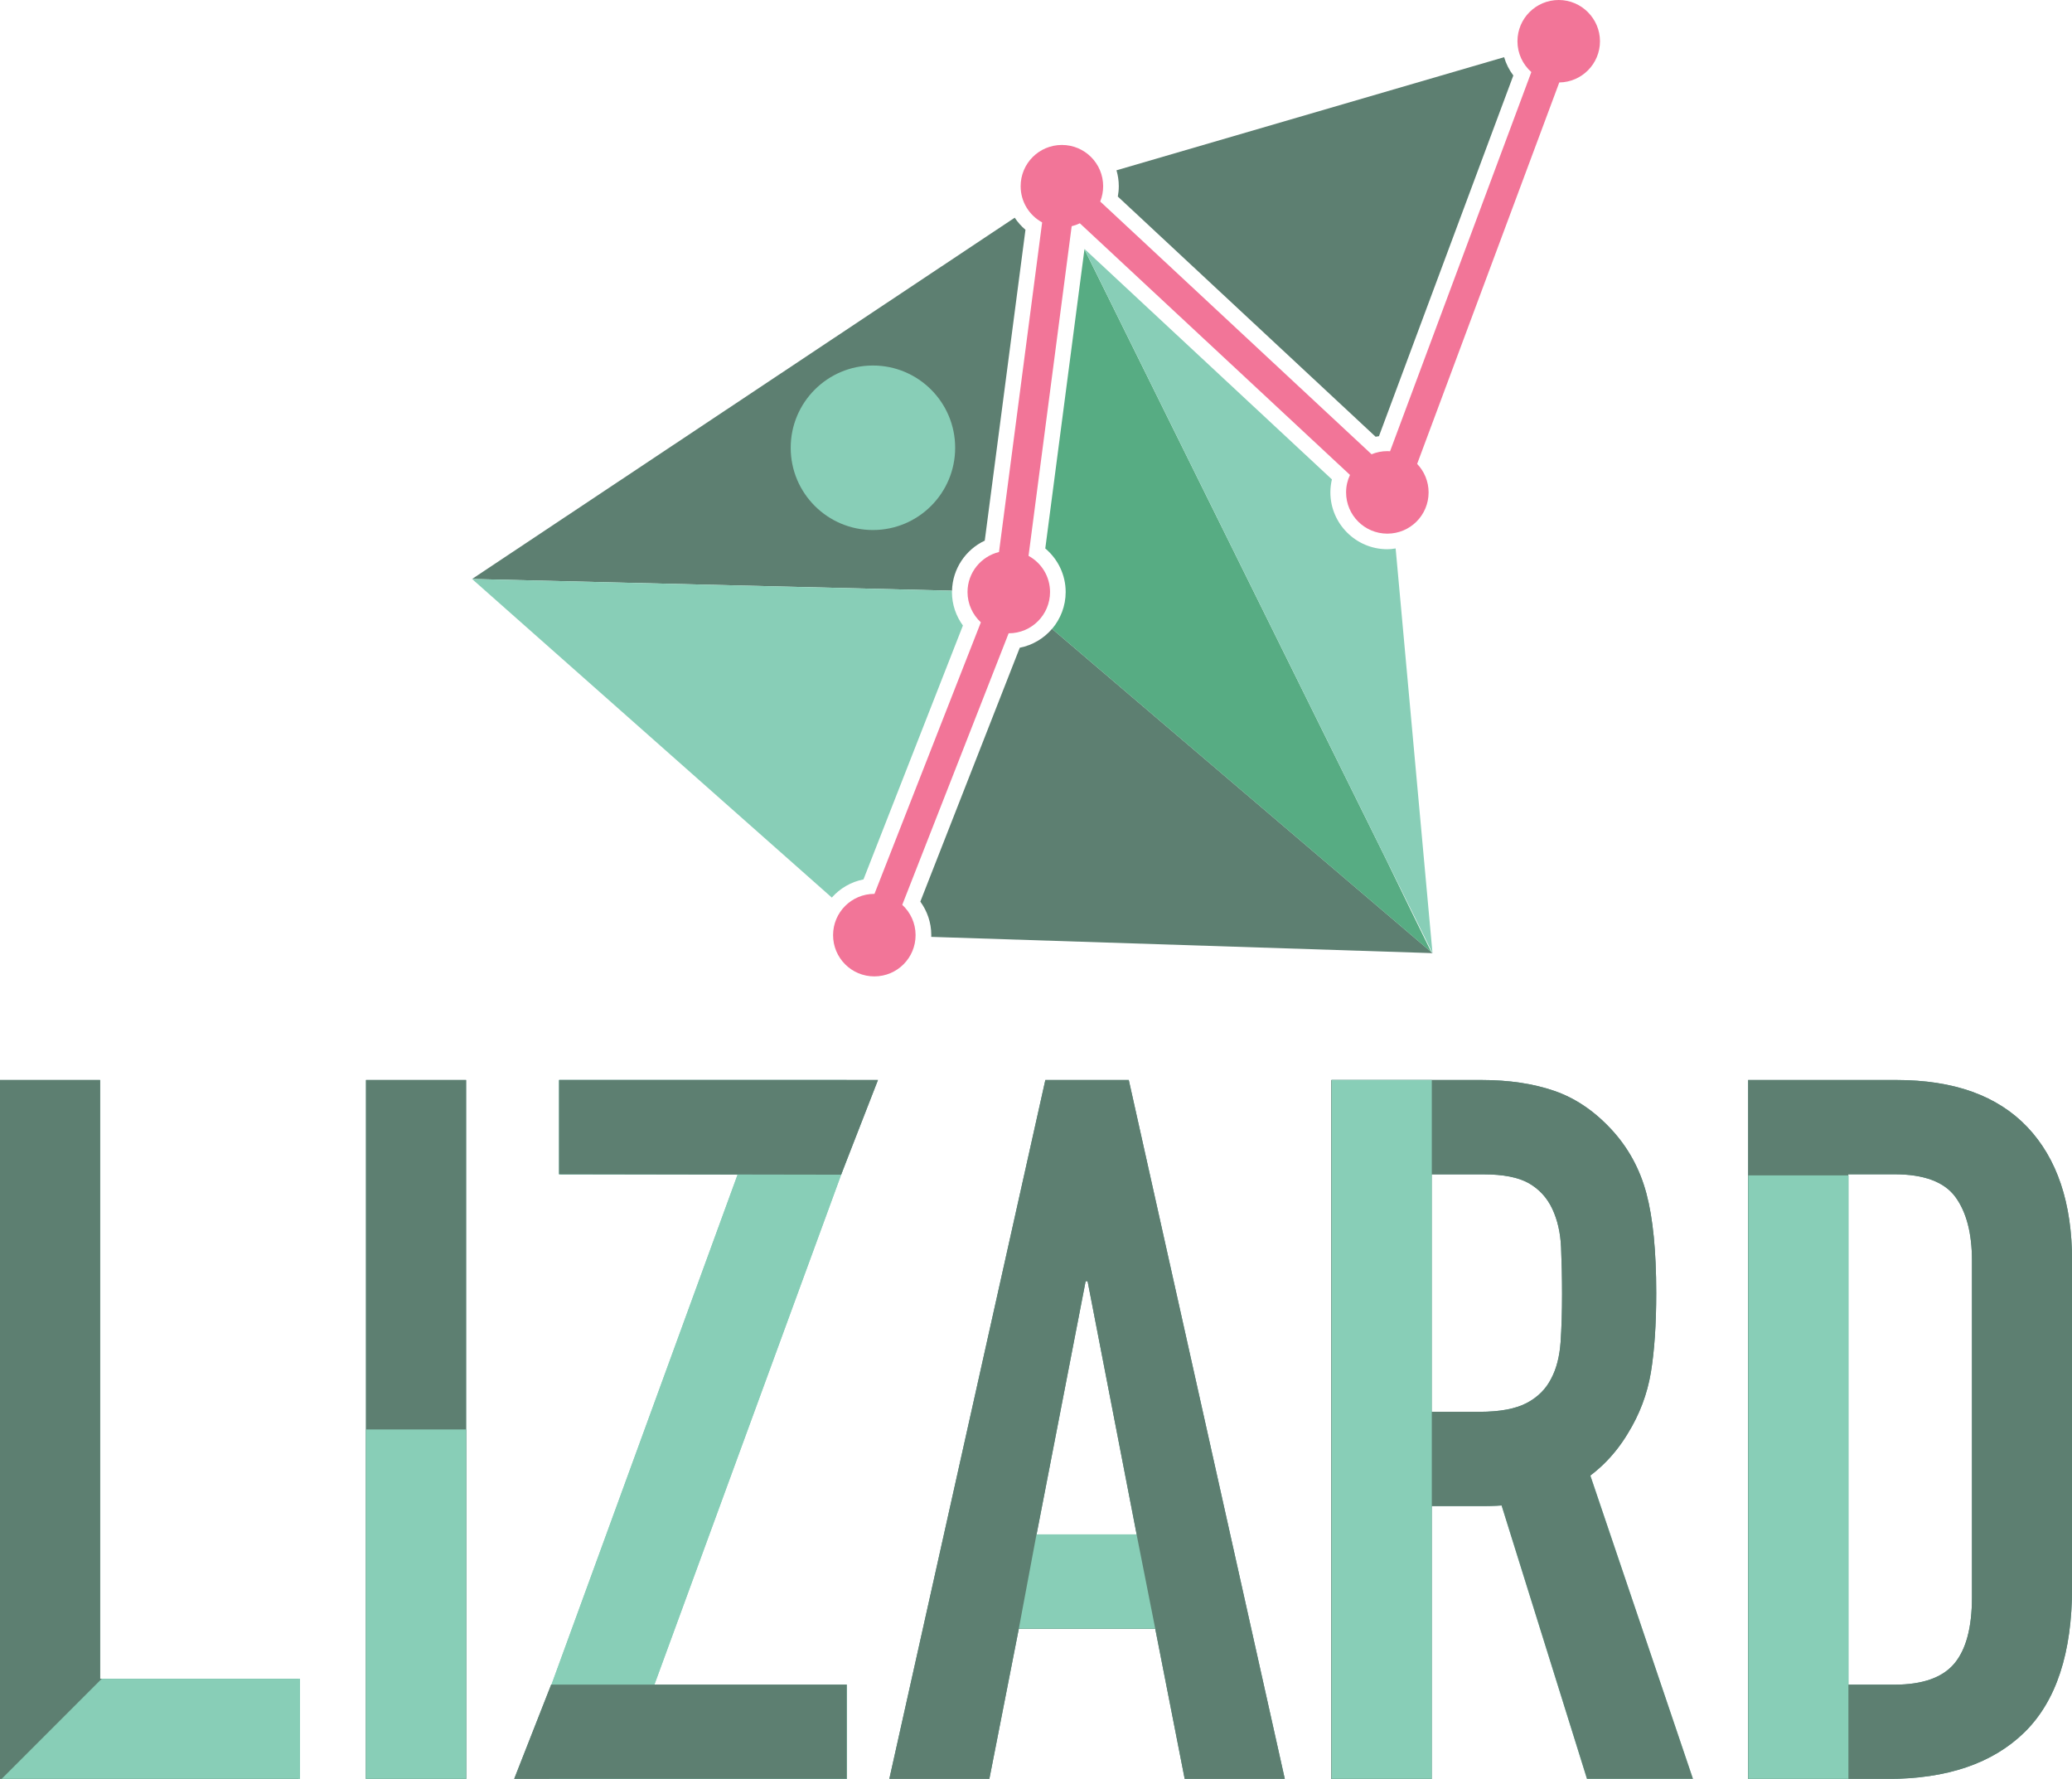
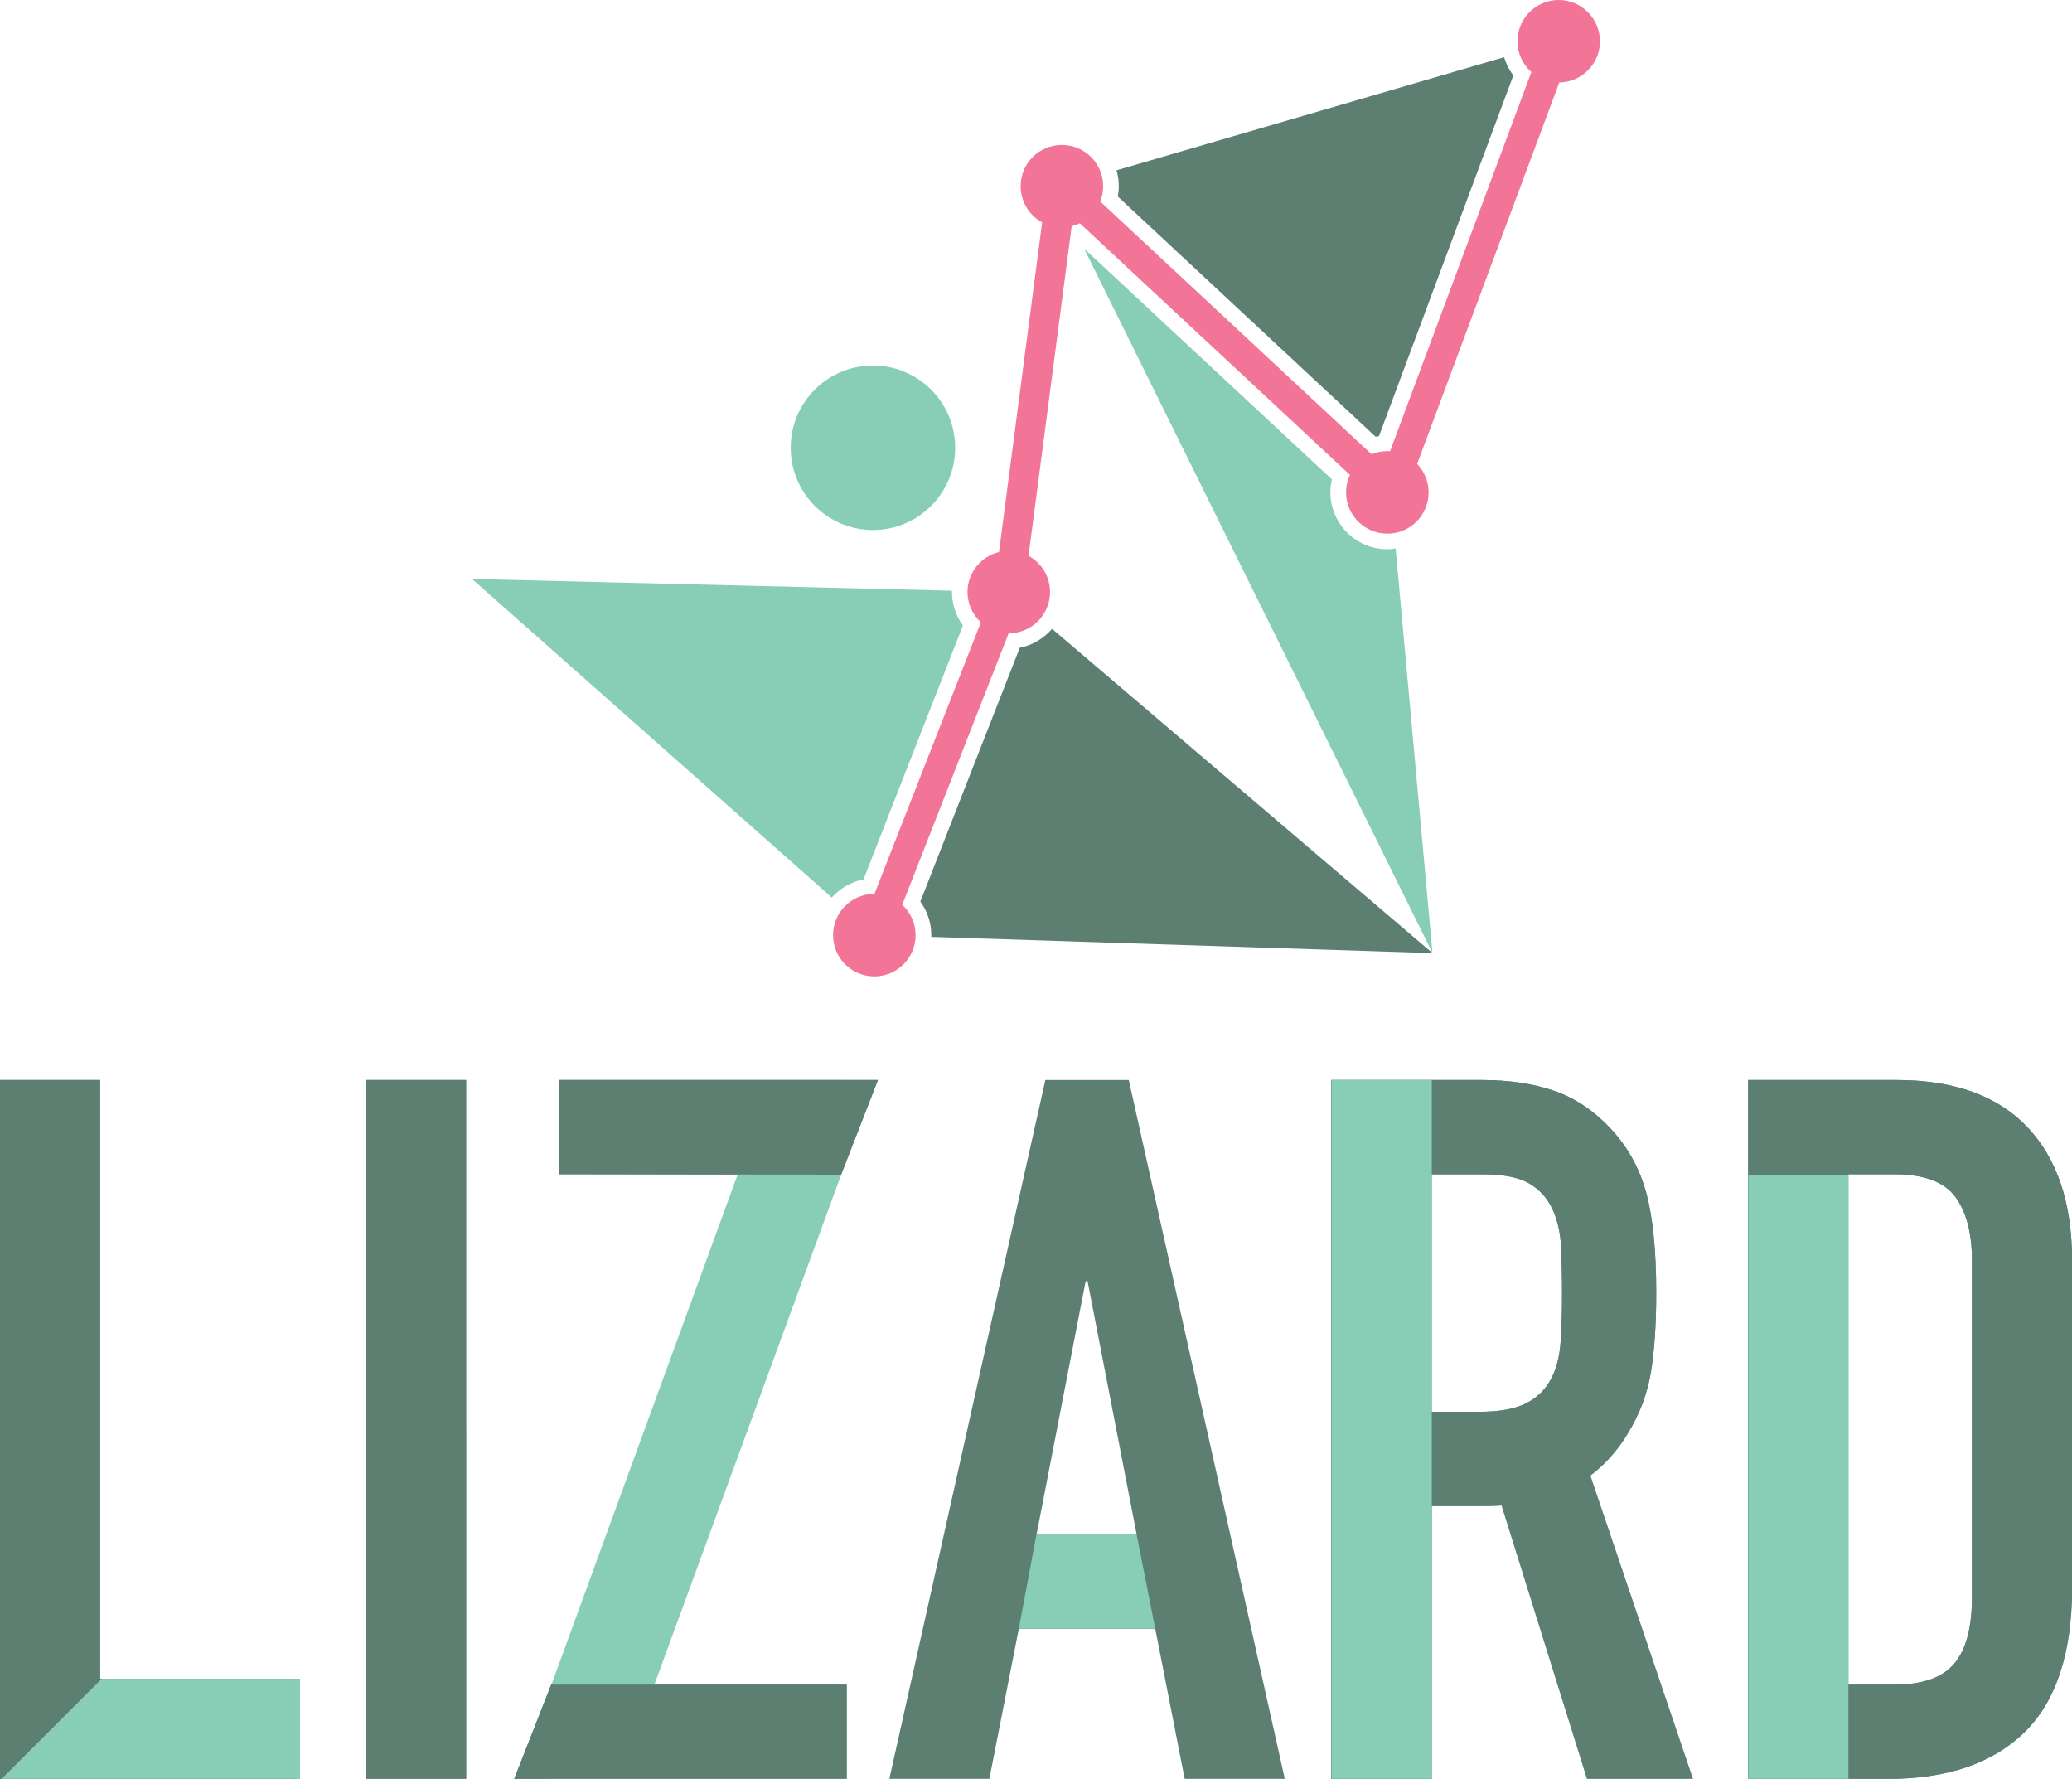
<svg xmlns="http://www.w3.org/2000/svg" id="Layer_1" data-name="Layer 1" viewBox="0 0 296.82 254.77">
  <defs>
    <style>
      .cls-1 {
        fill: #5a8c83;
      }

      .cls-2 {
        fill: #57ac83;
      }

      .cls-3 {
        fill: #89cfbd;
      }

      .cls-4 {
        fill: #5d7f71;
      }

      .cls-5 {
        fill: #f27598;
      }

      .cls-6 {
        fill: #88ceb7;
      }
    </style>
  </defs>
  <g>
-     <path class="cls-4" d="m141.07,77.42l5.83-44.51c-.59-.5-1.11-1.09-1.54-1.73l-77.73,51.74,68.75,1.68c.08-3.17,1.98-5.9,4.69-7.17Z" />
    <circle class="cls-6" cx="125.05" cy="64.13" r="11.78" />
    <path class="cls-6" d="m123.7,125.94l14.24-36.35c-.98-1.35-1.57-3-1.57-4.79,0-.07,0-.13,0-.2l-68.75-1.68,51.54,45.63c1.16-1.31,2.74-2.25,4.53-2.6Z" />
    <path class="cls-4" d="m146.08,92.78l-14.24,36.35c.98,1.35,1.57,3,1.57,4.79,0,.09-.01.18-.01.26l71.82,2.33-54.51-46.45c-1.17,1.37-2.79,2.35-4.63,2.71Z" />
-     <path class="cls-2" d="m155.35,35.71l-5.61,42.84c1.78,1.5,2.92,3.74,2.92,6.24,0,2.01-.74,3.86-1.95,5.28l54.34,46.31c-1.57-3.17-3.8-7.76-6.48-13.29l-43.22-87.38Z" />
    <path class="cls-6" d="m199.39,78.63c-.22.02-.43.03-.66.03-4.49,0-8.15-3.66-8.15-8.15,0-.64.08-1.25.22-1.85l-35.45-33.01v.05s49.86,100.81,49.86,100.81l-5.28-57.96c-.18.03-.36.05-.55.07Z" />
    <path class="cls-4" d="m160.27,26.67c0,.51-.05,1-.14,1.48l36.93,34.4c.16-.03.32-.05.48-.08l19.25-51.66c-.59-.78-1.04-1.66-1.32-2.62l-55.53,16.2c.21.72.33,1.49.33,2.28Z" />
    <path class="cls-5" d="m223.29,0c-3.26,0-5.91,2.64-5.91,5.91,0,1.76.77,3.33,1.99,4.41l-20.24,54.31c-.13,0-.26-.02-.39-.02-.8,0-1.56.16-2.26.45l-38.87-36.2c.27-.68.42-1.42.42-2.19,0-3.26-2.64-5.91-5.91-5.91s-5.91,2.64-5.91,5.91c0,2.24,1.24,4.18,3.08,5.18l-6.18,47.21c-2.58.63-4.51,2.95-4.51,5.73,0,1.72.74,3.26,1.91,4.34l-15.24,38.89s-.02,0-.02,0c-3.26,0-5.91,2.64-5.91,5.91s2.64,5.91,5.91,5.91,5.91-2.64,5.91-5.91c0-1.72-.74-3.26-1.91-4.34l15.24-38.89s.02,0,.02,0c3.26,0,5.91-2.64,5.91-5.91,0-2.24-1.24-4.18-3.08-5.18l6.18-47.21c.41-.1.8-.24,1.17-.42l38.7,36.04c-.36.76-.56,1.61-.56,2.5,0,3.26,2.64,5.91,5.91,5.91s5.91-2.64,5.91-5.91c0-1.58-.63-3.02-1.64-4.08l20.36-54.63c3.23-.04,5.83-2.67,5.83-5.9s-2.64-5.91-5.91-5.91Z" />
  </g>
  <g>
    <g>
      <path class="cls-1" d="m0,254.77v-100.09h14.34v85.75h28.4v14.34H0Z" />
      <path class="cls-1" d="m52.43,254.77v-100.09h14.34v100.09h-14.34Z" />
      <path class="cls-3" d="m52.43,254.77v-50.04h14.34v50.04h-14.34Z" />
-       <path class="cls-1" d="m127.4,254.77l22.35-100.09h11.95l22.35,100.09h-14.34l-4.22-21.51h-19.54l-4.22,21.51h-14.34Zm35.43-35l-7.03-36.27h-.28l-7.03,36.27h14.34Z" />
      <path class="cls-1" d="m250.43,254.77v-100.09h21.23c8.25,0,14.5,2.25,18.77,6.75,4.26,4.5,6.4,10.87,6.4,19.12v46.81c0,9.37-2.27,16.28-6.82,20.74-4.55,4.45-11.08,6.68-19.61,6.68h-19.96Zm14.34-86.59v73.1h6.61c4.03,0,6.89-1.01,8.58-3.02,1.69-2.01,2.53-5.18,2.53-9.49v-48.22c0-3.94-.8-6.98-2.39-9.14-1.59-2.15-4.5-3.23-8.72-3.23h-6.61Z" />
      <path class="cls-3" d="m148.48,219.76h14.34l2.67,13.49h-19.54" />
      <path class="cls-3" d="m14.58,240.43h28.4v14.34H.24" />
      <path class="cls-3" d="m250.45,254.77v-86.43h14.34v86.43h-14.34Z" />
-       <path class="cls-3" d="m78.69,254.77v-12.65l26.99-73.94h-25.58v-13.49h41.19v11.39l-27.55,75.21h27.55v13.5h-42.59Z" />
      <path class="cls-1" d="m120.49,168.24l-40.39-.07v-13.49h45.67" />
      <path class="cls-1" d="m78.96,241.27h42.33s0,13.5,0,13.5h-47.63" />
      <path class="cls-3" d="m227.06,209.08l15.46,45.69h-15.18l-13.35-42.73,13.07-2.95Z" />
      <path class="cls-1" d="m190.73,254.77v-100.09h21.51c3.94,0,7.4.52,10.4,1.55,3,1.03,5.71,2.86,8.15,5.48,2.44,2.62,4.12,5.69,5.06,9.21.94,3.51,1.41,8.27,1.41,14.27,0,4.5-.26,8.29-.77,11.39-.52,3.09-1.62,6-3.3,8.72-1.97,3.28-4.59,5.83-7.87,7.66-3.28,1.83-7.59,2.74-12.93,2.74h-7.31v39.08h-14.34Zm14.34-86.59v34.02h6.89c2.9,0,5.15-.42,6.75-1.26,1.59-.84,2.76-2.01,3.51-3.51.75-1.41,1.19-3.14,1.34-5.2.14-2.06.21-4.36.21-6.89,0-2.34-.05-4.57-.14-6.68-.09-2.11-.52-3.96-1.27-5.55-.75-1.59-1.88-2.81-3.37-3.66-1.5-.84-3.66-1.26-6.47-1.26h-7.45Z" />
    </g>
    <path class="cls-4" d="m0,254.77v-100.09h14.34v85.75h28.4v14.34H0Z" />
    <path class="cls-4" d="m52.43,254.77v-100.09h14.34v100.09h-14.34Z" />
-     <path class="cls-6" d="m52.43,254.77v-50.04h14.34v50.04h-14.34Z" />
    <path class="cls-4" d="m127.4,254.77l22.35-100.09h11.95l22.35,100.09h-14.34l-4.22-21.51h-19.54l-4.22,21.51h-14.34Zm35.43-35l-7.03-36.27h-.28l-7.03,36.27h14.34Z" />
    <path class="cls-4" d="m250.43,254.77v-100.09h21.23c8.25,0,14.5,2.25,18.77,6.75,4.26,4.5,6.4,10.87,6.4,19.12v46.81c0,9.37-2.27,16.28-6.82,20.74-4.55,4.45-11.08,6.68-19.61,6.68h-19.96Zm14.34-86.59v73.1h6.61c4.03,0,6.89-1.01,8.58-3.02,1.69-2.01,2.53-5.18,2.53-9.49v-48.22c0-3.94-.8-6.98-2.39-9.14-1.59-2.15-4.5-3.23-8.72-3.23h-6.61Z" />
    <path class="cls-6" d="m148.48,219.76h14.34l2.67,13.49h-19.54" />
    <path class="cls-6" d="m14.58,240.43h28.4v14.34H.24" />
    <path class="cls-6" d="m250.45,254.77v-86.43h14.34v86.43h-14.34Z" />
    <path class="cls-6" d="m78.69,254.77v-12.65l26.99-73.94h-25.58v-13.49h41.19v11.39l-27.55,75.21h27.55v13.5h-42.59Z" />
    <path class="cls-4" d="m120.49,168.24l-40.39-.07v-13.49h45.67" />
    <path class="cls-4" d="m78.96,241.27h42.33s0,13.5,0,13.5h-47.63" />
    <path class="cls-4" d="m227.06,209.08l15.46,45.69h-15.18l-13.35-42.73,13.07-2.95Z" />
    <path class="cls-4" d="m190.73,254.77v-100.09h21.51c3.94,0,7.4.52,10.4,1.55,3,1.03,5.71,2.86,8.15,5.48,2.44,2.62,4.12,5.69,5.06,9.21.94,3.51,1.41,8.27,1.41,14.27,0,4.5-.26,8.29-.77,11.39-.52,3.09-1.62,6-3.3,8.72-1.97,3.28-4.59,5.83-7.87,7.66-3.28,1.83-7.59,2.74-12.93,2.74h-7.31v39.08h-14.34Zm14.34-86.59v34.02h6.89c2.9,0,5.15-.42,6.75-1.26,1.59-.84,2.76-2.01,3.51-3.51.75-1.41,1.19-3.14,1.34-5.2.14-2.06.21-4.36.21-6.89,0-2.34-.05-4.57-.14-6.68-.09-2.11-.52-3.96-1.27-5.55-.75-1.59-1.88-2.81-3.37-3.66-1.5-.84-3.66-1.26-6.47-1.26h-7.45Z" />
    <path class="cls-6" d="m190.77,254.77v-100.09h14.34v100.09h-14.34Z" />
  </g>
</svg>